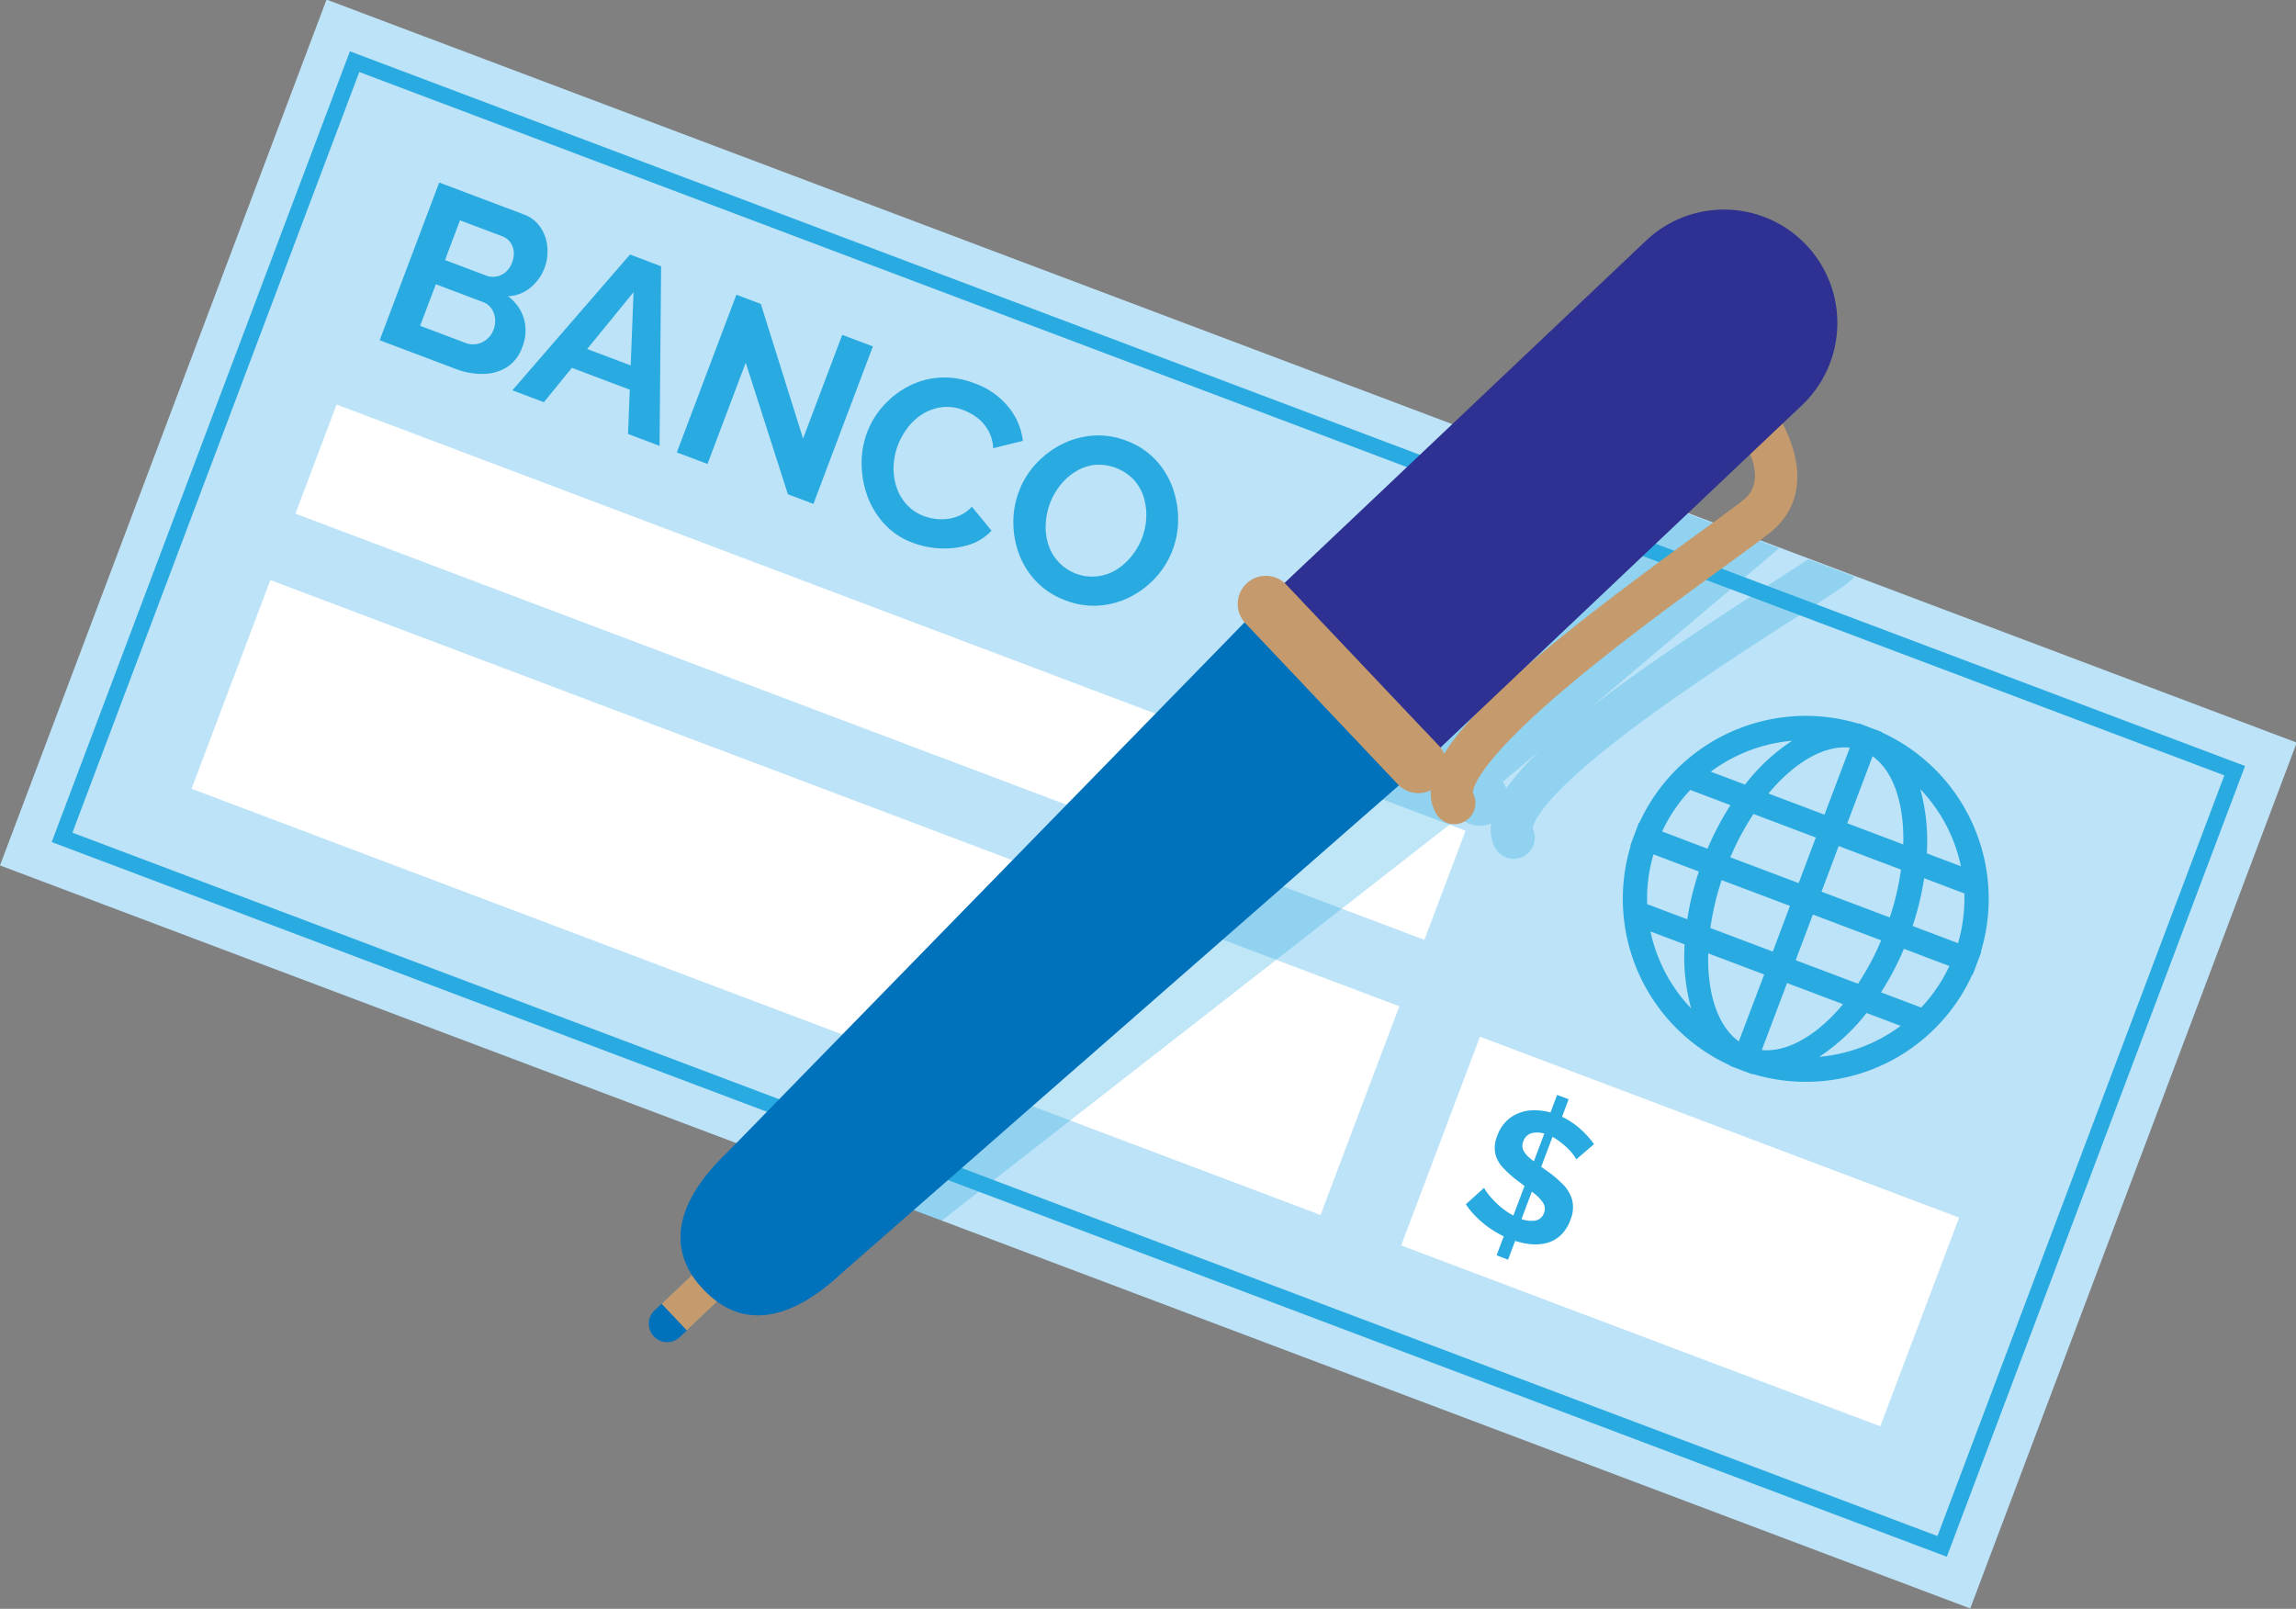
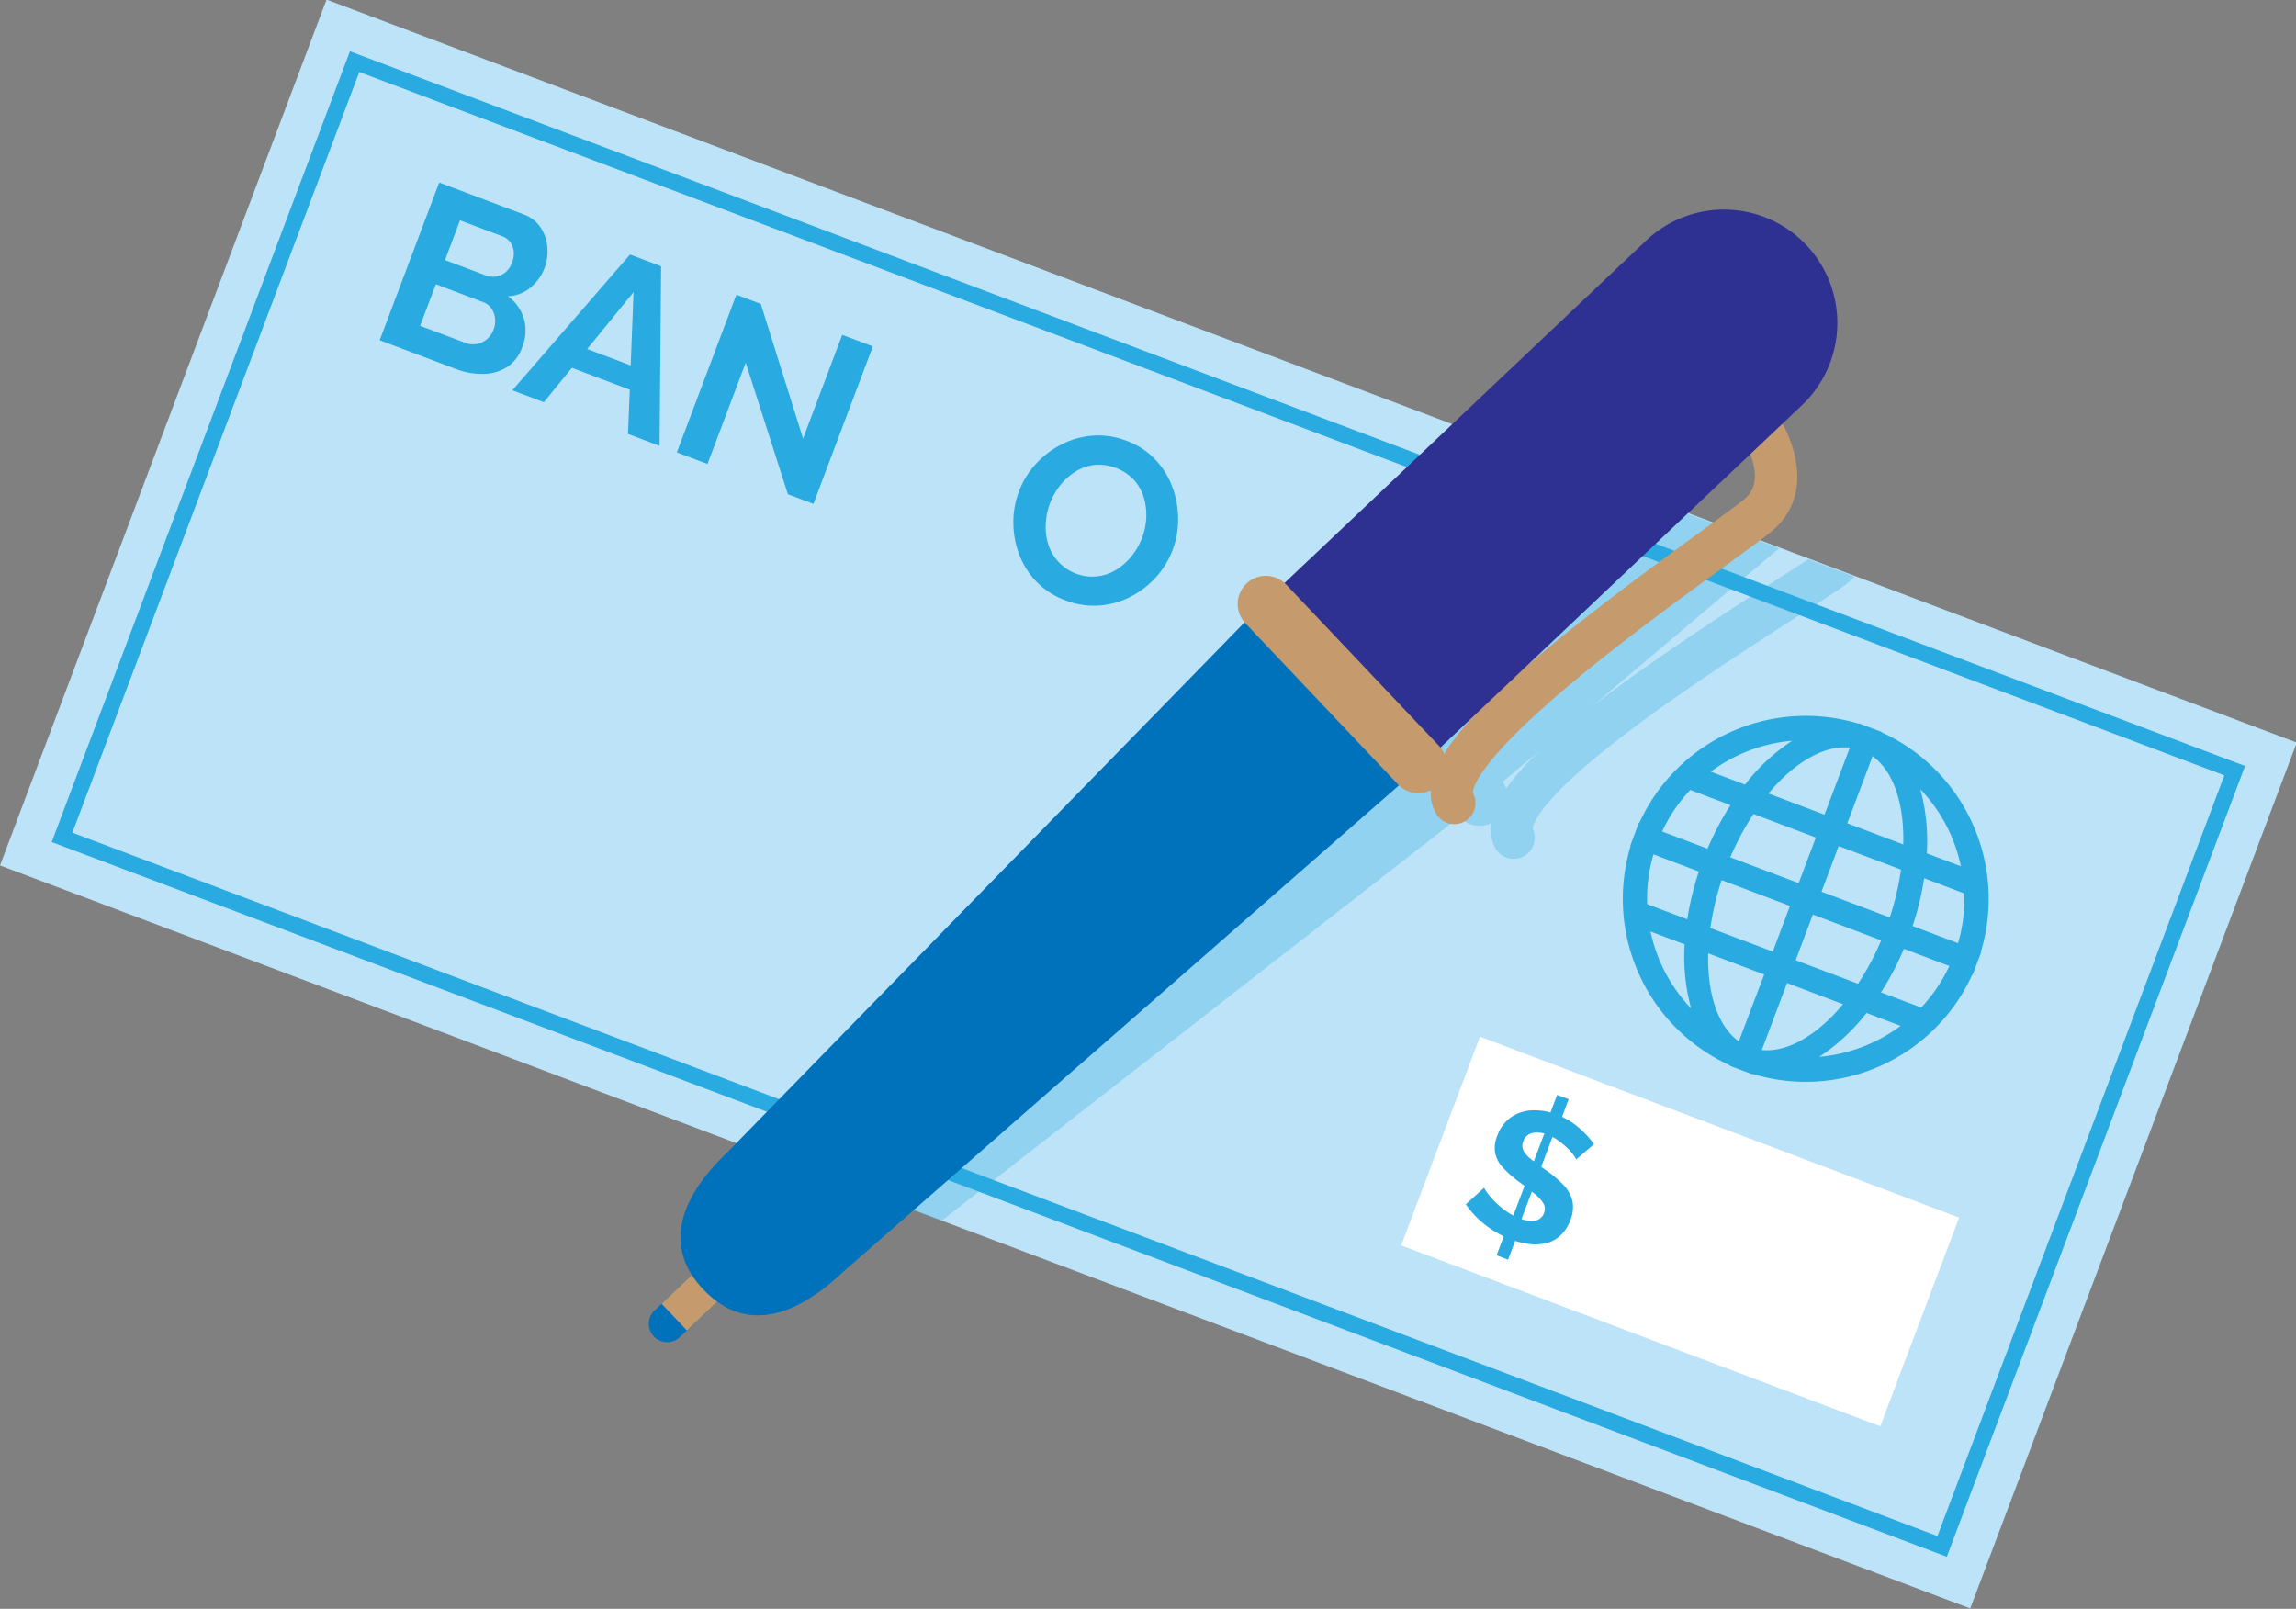
<svg xmlns="http://www.w3.org/2000/svg" width="160.284" height="112.316" viewBox="0 0 160.284 112.316">
  <rect x="0" y="0" width="160.284" height="112.316" fill="#808080" stroke="none" />
  <defs>
    <clipPath id="a">
      <rect width="76.409" height="53.349" transform="translate(285.107 308.35)" fill="none" />
    </clipPath>
    <clipPath id="c">
      <rect width="4.447" height="6.919" transform="translate(353.054 304.239)" fill="none" />
    </clipPath>
    <clipPath id="d">
      <rect width="22.787" height="13.048" transform="translate(279.543 355.246)" fill="none" />
    </clipPath>
    <clipPath id="e">
      <rect width="23.932" height="32.432" transform="translate(307.246 318.512)" fill="none" />
    </clipPath>
    <clipPath id="f">
      <rect width="39.98" height="33.859" transform="translate(320.296 296.141)" fill="none" />
    </clipPath>
    <clipPath id="g">
      <rect width="8.672" height="6.192" transform="translate(324.347 325.641)" fill="none" />
    </clipPath>
  </defs>
  <rect width="64.579" height="146.946" transform="matrix(0.353, -0.936, 0.936, 0.353, 0, 60.417)" fill="#bde3f8" />
  <rect width="57.856" height="140.223" transform="matrix(0.353, -0.936, 0.936, 0.353, 4.332, 58.458)" fill="none" stroke="#29aae1" stroke-miterlimit="10" stroke-width="1.121" />
  <g transform="translate(-232.041 -276.469)">
    <path d="M268.488,300.73a2.661,2.661,0,0,1-1.069,1.377,3.2,3.2,0,0,1-1.655.465,5.071,5.071,0,0,1-1.9-.344l-5.318-2.008,4.156-11.009,5.893,2.224a2.369,2.369,0,0,1,1.185.918,2.873,2.873,0,0,1,.471,1.381,3.317,3.317,0,0,1-.2,1.455,3.221,3.221,0,0,1-.972,1.352,2.606,2.606,0,0,1-1.577.61,3.008,3.008,0,0,1,1.116,1.573A3.088,3.088,0,0,1,268.488,300.73Zm-2-1.216a1.732,1.732,0,0,0,.113-.817,1.486,1.486,0,0,0-.259-.7,1.222,1.222,0,0,0-.585-.442l-3.288-1.242-1.1,2.9,3.179,1.2a1.406,1.406,0,0,0,.778.071,1.535,1.535,0,0,0,1.157-.971Zm-2.334-7.665-1.047,2.774,2.854,1.077a1.359,1.359,0,0,0,1.369-.226,1.571,1.571,0,0,0,.459-.677,1.639,1.639,0,0,0,.113-.79,1.306,1.306,0,0,0-.253-.645,1.2,1.2,0,0,0-.547-.4Z" fill="#29aae1" />
    <path d="M276.022,294.238l2.171.821-.109,12.537-2.2-.832.122-3.09-4.043-1.526-1.955,2.4-2.2-.831Zm.047,7.742.2-5.115-3.238,3.969Z" fill="#29aae1" />
    <path d="M284.1,301.789l-2.669,7.07-2.14-.807,4.156-11.009,1.706.644,2.95,9.4,2.734-7.241,2.139.807-4.15,10.994-1.782-.673Z" fill="#29aae1" />
-     <path d="M292.57,306.668a5.928,5.928,0,0,1,1.112-1.838,6.116,6.116,0,0,1,1.729-1.367,5.48,5.48,0,0,1,2.185-.628,5.711,5.711,0,0,1,2.473.394,5.336,5.336,0,0,1,2.377,1.659,4.544,4.544,0,0,1,1,2.36l-2.071.512a2.787,2.787,0,0,0-.356-1.26,2.9,2.9,0,0,0-.769-.875,3.894,3.894,0,0,0-.952-.527,3.082,3.082,0,0,0-1.526-.2,3.353,3.353,0,0,0-1.323.475,3.886,3.886,0,0,0-1.042.953,4.877,4.877,0,0,0-.685,1.23,4.553,4.553,0,0,0-.3,1.491,4.1,4.1,0,0,0,.208,1.442,3.36,3.36,0,0,0,.713,1.208,3.035,3.035,0,0,0,1.2.8,3.564,3.564,0,0,0,1.1.221,3.145,3.145,0,0,0,1.182-.174,2.633,2.633,0,0,0,1.061-.7l1.372,1.669a3.515,3.515,0,0,1-1.589.995,5.705,5.705,0,0,1-1.98.244,6.248,6.248,0,0,1-1.925-.391,5.059,5.059,0,0,1-1.971-1.3,5.784,5.784,0,0,1-1.19-1.939,6.623,6.623,0,0,1-.411-2.244A6.025,6.025,0,0,1,292.57,306.668Z" fill="#29aae1" />
    <path d="M306.43,318.385a5.422,5.422,0,0,1-2.019-1.293,5.563,5.563,0,0,1-1.214-1.9,6.35,6.35,0,0,1-.413-2.21,5.992,5.992,0,0,1,.388-2.2,5.847,5.847,0,0,1,1.2-1.945,6.366,6.366,0,0,1,1.8-1.356,5.758,5.758,0,0,1,2.174-.6,5.425,5.425,0,0,1,2.335.359,5.255,5.255,0,0,1,2,1.3,5.592,5.592,0,0,1,1.2,1.921,6.567,6.567,0,0,1,.406,2.209,5.988,5.988,0,0,1-1.575,4.127,6.237,6.237,0,0,1-1.8,1.358,5.637,5.637,0,0,1-2.171.589A5.436,5.436,0,0,1,306.43,318.385Zm-1.087-6.788a4.748,4.748,0,0,0-.3,1.463,4.06,4.06,0,0,0,.181,1.422,3.21,3.21,0,0,0,.7,1.2,3.2,3.2,0,0,0,4.073.545,4.2,4.2,0,0,0,1.063-.963,4.667,4.667,0,0,0,.71-1.246,4.582,4.582,0,0,0,.294-1.458,4.253,4.253,0,0,0-.192-1.418,3.192,3.192,0,0,0-.7-1.2,3.392,3.392,0,0,0-2.735-1.014,3.246,3.246,0,0,0-1.319.468,4.133,4.133,0,0,0-1.058.946A4.714,4.714,0,0,0,305.343,311.6Z" fill="#29aae1" />
  </g>
-   <rect width="8.143" height="84.244" transform="translate(20.622 35.858) rotate(-69.317)" fill="#fff" />
-   <rect width="15.574" height="84.244" transform="translate(13.372 55.064) rotate(-69.316)" fill="#fff" />
  <rect width="15.573" height="35.752" transform="translate(97.816 86.944) rotate(-69.315)" fill="#fff" />
  <g transform="translate(-232.041 -276.469)">
    <path d="M342.079,357.408a2.162,2.162,0,0,0-.22-.345,3.8,3.8,0,0,0-.436-.48,6.247,6.247,0,0,0-.6-.495,3.074,3.074,0,0,0-.717-.389,1.83,1.83,0,0,0-1.113-.131.886.886,0,0,0-.609.58.773.773,0,0,0,.007.635,1.843,1.843,0,0,0,.517.594q.38.307.964.722a8,8,0,0,1,1.274,1.049,2.526,2.526,0,0,1,.658,1.128,2.3,2.3,0,0,1-.143,1.381,2.7,2.7,0,0,1-.7,1.077,2.26,2.26,0,0,1-.995.524,3.291,3.291,0,0,1-1.182.055,5.348,5.348,0,0,1-1.248-.313,6.73,6.73,0,0,1-1.23-.615,6.9,6.9,0,0,1-1.083-.842,5.97,5.97,0,0,1-.852-1l1.274-1.152a2.543,2.543,0,0,0,.278.426,5.809,5.809,0,0,0,1.29,1.222,4.182,4.182,0,0,0,.91.482,2.008,2.008,0,0,0,1.107.157.781.781,0,0,0,.594-.518.765.765,0,0,0-.049-.7,2.731,2.731,0,0,0-.632-.672q-.438-.35-1.027-.793a7.532,7.532,0,0,1-1.165-1.023,2.137,2.137,0,0,1-.536-1.02,2.177,2.177,0,0,1,.146-1.18,2.652,2.652,0,0,1,.975-1.315,2.8,2.8,0,0,1,1.47-.474,4.177,4.177,0,0,1,1.691.288,5,5,0,0,1,1.086.56,5.955,5.955,0,0,1,.872.728,6.344,6.344,0,0,1,.665.786Zm-4.744,4.527.805.3-.822,2.176-.8-.305Zm.181-.152L340,355.208l.627.085-2.541,6.732Zm3.227-8.876.806.3L340.8,355.2l-.852-.184Z" fill="#29aae1" />
  </g>
  <path d="M370.051,343.731l-.3.8-.03-.012a12.768,12.768,0,0,1-15.322,6.925l-.01.028-.8-.3-.791-.3.011-.028a12.772,12.772,0,0,1-6.931-15.325l-.029-.011.3-.8.3-.8.031.013a12.776,12.776,0,0,1,15.33-6.926l.01-.026.791.3.8.3-.01.026a12.775,12.775,0,0,1,6.923,15.326l.029.01Zm-18.6-2.472L355.8,342.9l1.2-3.189-4.772-1.8a19.17,19.17,0,0,0-.787,3.346m1.987,7.914L355.2,344.5l-3.909-1.477c-.075,2.808.668,5.094,2.144,6.153m-.6-12.856,4.771,1.8,1.2-3.182-4.354-1.645a19.4,19.4,0,0,0-1.62,3.028m16.1.622a11.062,11.062,0,0,0-2.832-5.377,13.734,13.734,0,0,1,.452,4.478ZM355.5,331.866l3.909,1.477,1.769-4.681c-1.807-.185-3.88,1.044-5.678,3.2m-8.239,9.633a11.167,11.167,0,0,0,2.839,5.378,13.694,13.694,0,0,1-.455-4.478Zm5.579-8.82-2.8-1.058a10.91,10.91,0,0,0-1.966,2.9l3.168,1.2a20.707,20.707,0,0,1,1.6-3.036m-2.2,4.632-3.17-1.2a10.865,10.865,0,0,0-.441,3.477l2.8,1.055a20.375,20.375,0,0,1,.809-3.337m6.518-9.127a11.131,11.131,0,0,0-5.688,2.162l2.391.9a13.4,13.4,0,0,1,3.3-3.065m9.205,9.6a19.843,19.843,0,0,1-.807,3.335l3.173,1.2a11.051,11.051,0,0,0,.44-3.472Zm-7.319,12.47a11.188,11.188,0,0,0,5.679-2.162l-2.382-.9a13.839,13.839,0,0,1-3.3,3.061m4.308-4.5,2.808,1.06a11.121,11.121,0,0,0,1.967-2.9l-3.174-1.2a19.807,19.807,0,0,1-1.6,3.039m-.583-16.492L361,333.945l3.907,1.474c.08-2.809-.668-5.1-2.14-6.156m1.982,7.913-4.349-1.643-1.2,3.185,4.767,1.8a18.971,18.971,0,0,0,.785-3.342m-1.39,4.939-4.765-1.8-1.2,3.187,4.352,1.642a18.3,18.3,0,0,0,1.618-3.031m-6.571,2.983-1.764,4.676c1.8.18,3.876-1.042,5.672-3.2Z" transform="translate(-232.041 -276.469)" fill="#29aae1" />
  <g transform="translate(-232.041 -276.469)" style="mix-blend-mode:multiply;isolation:isolate">
    <g clip-path="url(#a)">
      <g opacity="0.3" style="mix-blend-mode:multiply;isolation:isolate">
        <g clip-path="url(#a)">
          <path d="M358.272,315.513c-.613.408-1.436.936-2.388,1.547-5.229,3.365-9.516,6.258-12.751,8.762l13.108-11.076-16.946-6.4-10.725,9.063-1.834,1.549a1.953,1.953,0,0,0-2.927,2.574l-1.295,1.183-36.775,33.641c-.219.184-.428.371-.633.56l12.662,4.78,7.466-5.822,28.69-22.373a1.953,1.953,0,0,0,2.209.454,2.876,2.876,0,0,0,.254,1.651,1.6,1.6,0,0,0,.2.3,1.472,1.472,0,0,0,2.457-1.573c0-.173.145-1.783,6.365-6.549,3.962-3.033,8.842-6.174,12.071-8.252,1.6-1.027,2.751-1.771,3.368-2.221a5.4,5.4,0,0,0,.668-.578Zm-21.08,15.995a1.88,1.88,0,0,0-.243-.46l2.721-2.3a18.115,18.115,0,0,0-2.478,2.759" fill="#29aae1" />
        </g>
      </g>
    </g>
  </g>
  <path d="M332.5,333.538a1.436,1.436,0,0,1-.213-.29c-2.1-3.722,4.855-9.769,18.417-19.622,1.44-1.046,2.578-1.872,3.1-2.3,1.922-1.575-.427-4.686-.449-4.717a1.473,1.473,0,1,1,2.339-1.79c1.426,1.862,3.254,6.1-.024,8.783-.591.485-1.7,1.292-3.236,2.407-3.108,2.259-7.8,5.671-11.584,8.922-5.941,5.11-6,6.728-5.985,6.9a1.472,1.472,0,0,1-2.366,1.71" transform="translate(-232.041 -276.469)" fill="#c59b6d" />
  <g transform="translate(-232.041 -276.469)" opacity="0.3" style="mix-blend-mode:multiply;isolation:isolate">
    <g clip-path="url(#c)">
      <path d="M354.421,310.457a4.333,4.333,0,0,1,2.89.7c.672-2.362-.575-4.982-1.615-6.341a1.473,1.473,0,0,0-2.34,1.79c.021.025,1.664,2.215,1.065,3.85" fill="#c59b6d" />
    </g>
  </g>
  <path d="M279.5,369.815a1.283,1.283,0,0,1-1.765-1.863l5.056-4.791a1.285,1.285,0,0,1,1.767,1.866Z" transform="translate(-232.041 -276.469)" fill="#0071bb" />
  <path d="M279.99,369.348l4.565-4.321a1.285,1.285,0,0,0-1.766-1.866l-4.564,4.322Z" transform="translate(-232.041 -276.469)" fill="#c59b6d" />
  <path d="M320.3,318.511l-37.4,38.32c-3.172,3-4.755,6.485-1.751,9.657s6.567,1.782,9.74-1.223L331.178,330Z" transform="translate(-232.041 -276.469)" fill="#0071bb" />
  <g transform="translate(-232.041 -276.469)" opacity="0.3" style="mix-blend-mode:multiply;isolation:isolate">
    <g clip-path="url(#d)">
      <path d="M281.9,362.863a8.57,8.57,0,0,1-2.321-.6,5.066,5.066,0,0,0,1.564,4.228c3,3.172,6.566,1.782,9.739-1.223l11.447-10.018c-6.045,4.816-13.013,8.486-20.429,7.616" fill="#0071bb" />
    </g>
  </g>
  <g transform="translate(-232.041 -276.469)" opacity="0.3" style="mix-blend-mode:multiply;isolation:isolate">
    <g clip-path="url(#e)">
      <path d="M320.835,326.234c2.138,7.189-3.657,14.529-8.382,19.481-1.6,1.676-3.344,3.464-5.207,5.229L331.178,330,320.3,318.512l-2.589,2.651a11.879,11.879,0,0,1,3.128,5.071" fill="#0071bb" />
    </g>
  </g>
  <path d="M331.178,330l26.631-25.22a7.912,7.912,0,1,0-10.88-11.49L320.3,318.511Z" transform="translate(-232.041 -276.469)" fill="#2e3191" />
  <g transform="translate(-232.041 -276.469)" opacity="0.3" style="mix-blend-mode:multiply;isolation:isolate">
    <g clip-path="url(#f)">
      <path d="M359.729,296.141a35.423,35.423,0,0,1-6.629,11.034c-6.275,7.563-19.265,18.207-28.716,9.347a11.229,11.229,0,0,1-.933-1l-3.155,2.987L331.178,330l26.631-25.22a7.909,7.909,0,0,0,1.92-8.637" fill="#2e3191" />
    </g>
  </g>
  <path d="M332.406,331.3a1.964,1.964,0,0,1-2.775-.077l-10.636-11.23a1.963,1.963,0,1,1,2.85-2.7l10.635,11.23a1.965,1.965,0,0,1-.074,2.777" transform="translate(-232.041 -276.469)" fill="#c59b6d" />
  <g transform="translate(-232.041 -276.469)" opacity="0.3" style="mix-blend-mode:multiply;isolation:isolate">
    <g clip-path="url(#g)">
      <path d="M332.48,328.52l-1.031-1.09a3.958,3.958,0,0,1-3.549.19,16.367,16.367,0,0,1-3.553-1.979l5.284,5.578a1.962,1.962,0,1,0,2.849-2.7" fill="#c59b6d" />
    </g>
  </g>
</svg>